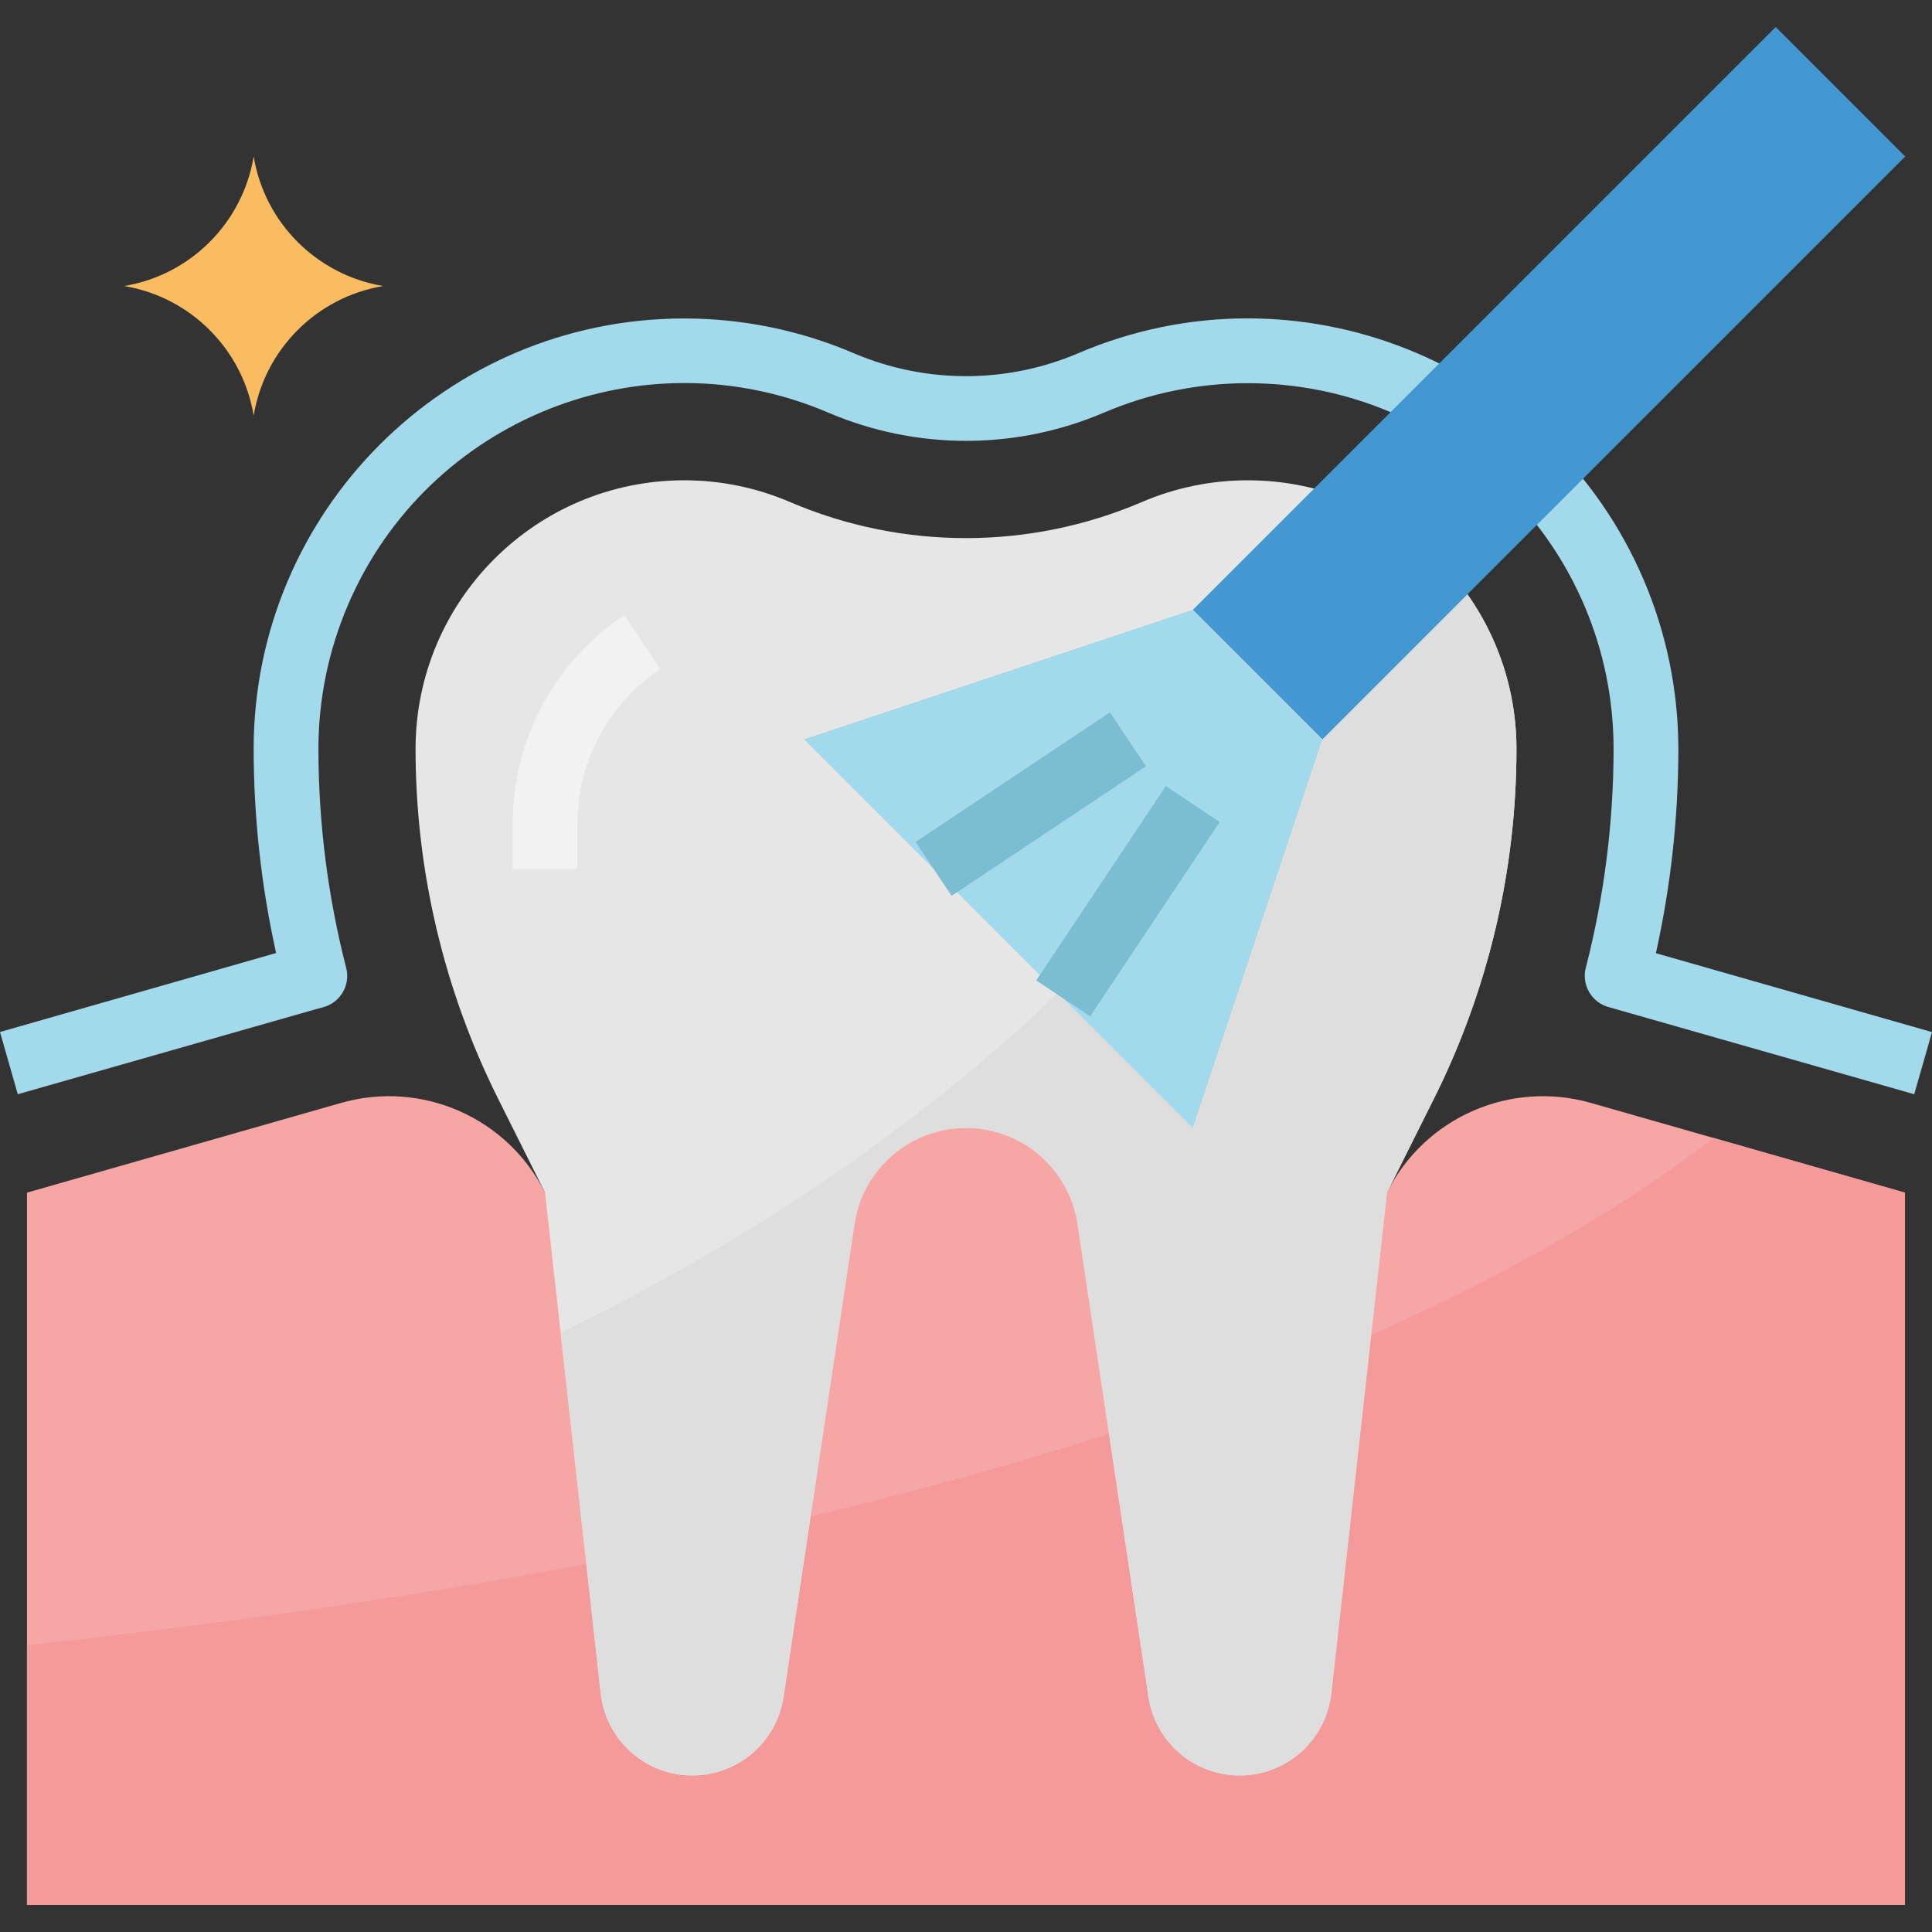
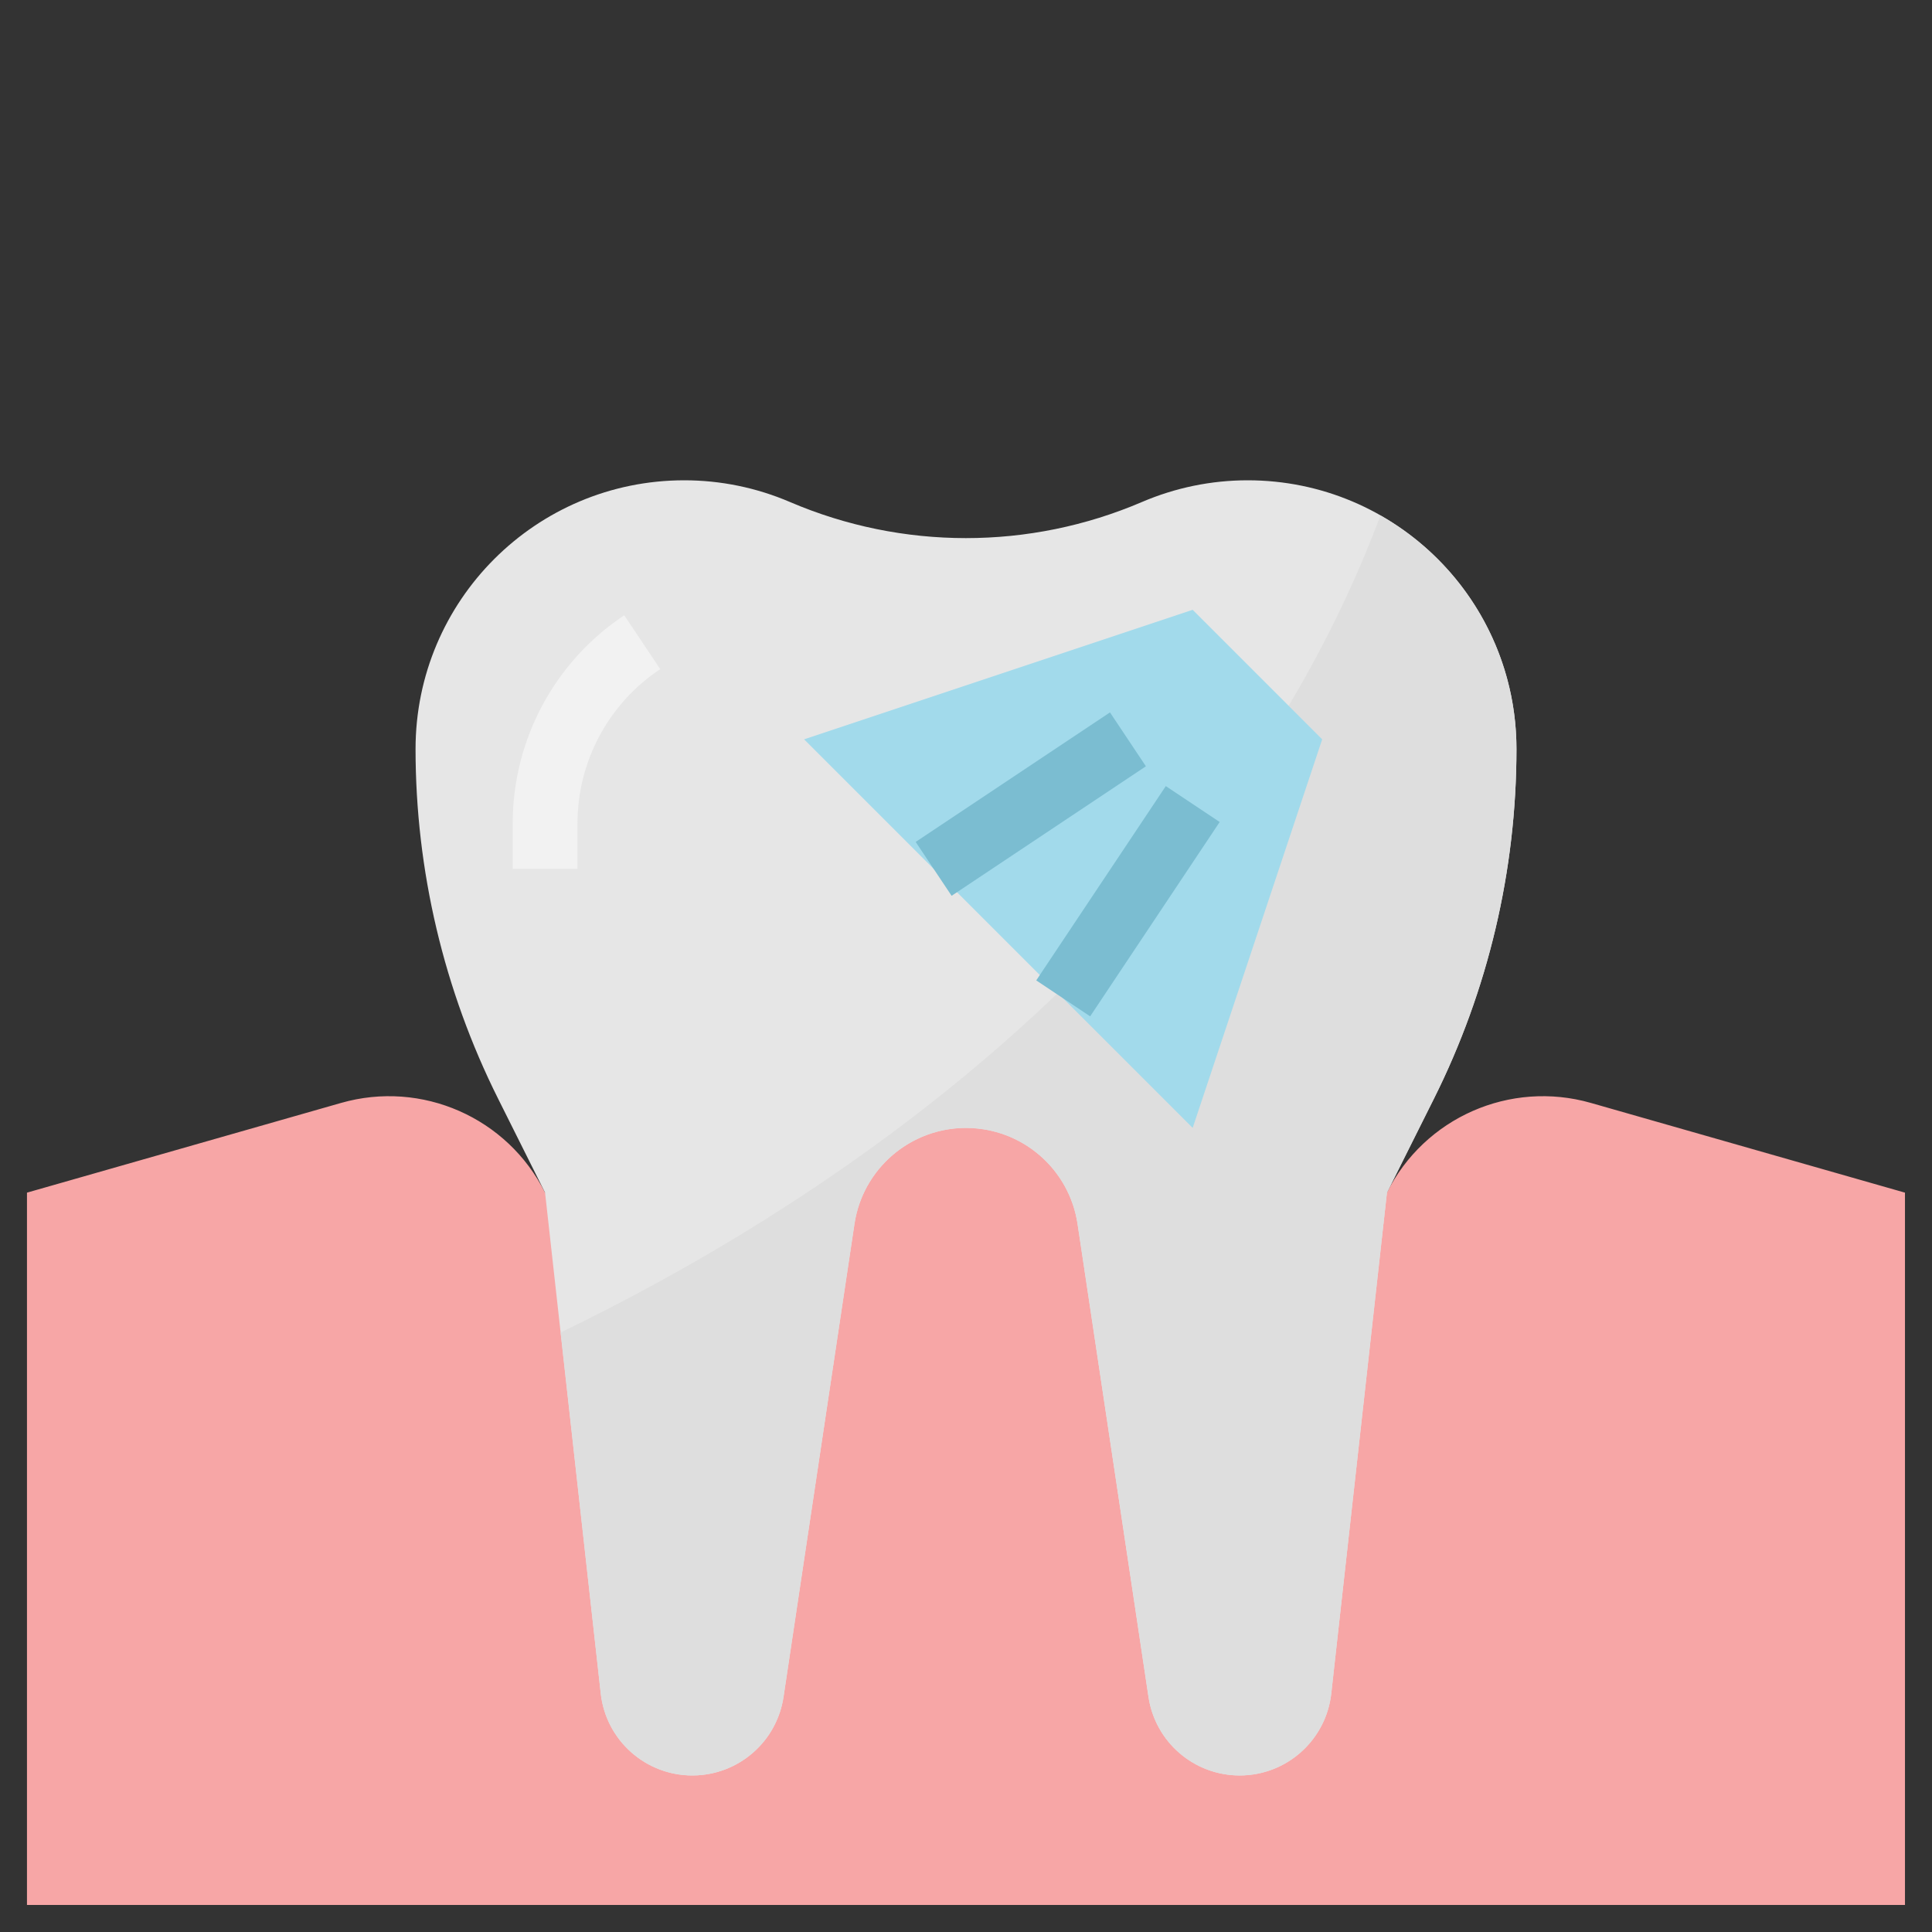
<svg xmlns="http://www.w3.org/2000/svg" width="80" height="80" viewBox="0 0 80 80" fill="none">
  <rect x="0" y="0" width="80" height="80" fill="#333333" stroke="none" />
  <path d="M65.876 45.67C62.533 44.714 58.984 46.276 57.429 49.385H51.402C49.374 49.385 47.408 48.688 45.833 47.41L45.646 47.26C42.364 44.601 37.661 44.633 34.415 47.335C32.825 48.66 30.822 49.385 28.753 49.385H22.569C21.014 46.276 17.465 44.714 14.123 45.67L1.117 49.385V78.881H78.881V49.385L65.876 45.67Z" fill="#F7A6A6" />
-   <path d="M1.117 68.124V78.881H78.881V49.385L70.962 47.122C52.017 61.615 18.307 66.234 1.117 68.124Z" fill="#F59A9A" />
  <path d="M32.713 20.788C31.329 20.194 29.841 19.888 28.335 19.888C22.189 19.888 17.207 24.87 17.207 31.016C17.208 36.043 18.379 41.001 20.626 45.496L22.57 49.385L24.875 70.122C25.089 72.055 26.722 73.518 28.668 73.518C30.557 73.518 32.163 72.136 32.443 70.267L35.381 50.681C35.724 48.395 37.688 46.703 40 46.703C42.311 46.703 44.276 48.395 44.619 50.681L47.556 70.267C47.837 72.136 49.443 73.518 51.332 73.518C53.278 73.518 54.91 72.055 55.125 70.122L57.43 49.385L59.374 45.496C61.621 41.001 62.791 36.043 62.793 31.016C62.793 24.87 57.81 19.888 51.664 19.888C50.157 19.888 48.668 20.194 47.283 20.788C42.63 22.78 37.365 22.78 32.713 20.788Z" fill="#E6E6E6" />
  <path d="M57.163 21.346C50.307 39.597 33.566 50.173 23.215 55.176L24.876 70.122C25.109 72.218 26.997 73.728 29.091 73.494C30.812 73.303 32.187 71.979 32.445 70.267L35.382 50.681C35.767 48.13 38.147 46.375 40.698 46.76C42.724 47.065 44.314 48.655 44.62 50.681L47.558 70.267C47.87 72.352 49.814 73.788 51.899 73.476C53.61 73.218 54.935 71.843 55.126 70.122L57.431 49.385L59.375 45.497C61.622 41.001 62.793 36.043 62.794 31.017C62.795 27.015 60.645 23.321 57.163 21.346Z" fill="#DEDEDE" />
  <path d="M23.912 35.977H21.23V34.107C21.226 30.638 22.961 27.398 25.849 25.477L27.338 27.707C25.195 29.131 23.909 31.534 23.912 34.107V35.977Z" fill="#F2F2F2" />
-   <path d="M79.264 45.31L66.634 41.708C65.917 41.525 65.482 40.796 65.663 40.078C65.663 40.077 65.665 40.076 65.665 40.075C66.425 37.115 66.812 34.072 66.815 31.016C66.814 22.649 60.031 15.867 51.663 15.867C49.614 15.867 47.586 16.283 45.702 17.09C42.062 18.643 37.946 18.643 34.306 17.09C26.615 13.793 17.709 17.354 14.41 25.045C13.602 26.931 13.184 28.964 13.185 31.016C13.188 34.073 13.574 37.118 14.335 40.078C14.519 40.796 14.087 41.526 13.37 41.71C13.368 41.71 13.367 41.712 13.366 41.712L13.019 41.806L0.736 45.31L0 42.733L11.433 39.463C10.817 36.689 10.506 33.858 10.503 31.017C10.505 21.169 18.49 13.186 28.338 13.187C30.75 13.187 33.137 13.678 35.354 14.627C38.323 15.893 41.677 15.893 44.646 14.627C53.698 10.751 64.18 14.948 68.057 24C69.006 26.218 69.495 28.605 69.497 31.016C69.495 33.86 69.183 36.694 68.567 39.47L80 42.737L79.264 45.31Z" fill="#A2DAEB" />
-   <path d="M10.504 17.207C10.045 14.457 7.89 12.302 5.141 11.844C7.89 11.385 10.045 9.231 10.504 6.481C10.962 9.231 13.117 11.385 15.867 11.844C13.117 12.302 10.962 14.457 10.504 17.207Z" fill="#F9BC61" />
-   <path d="M54.757 30.615L78.891 6.481L73.528 1.118L49.394 25.252L54.757 30.615Z" fill="#4398D1" />
  <path d="M54.749 30.614L49.386 46.703L33.297 30.614L49.386 25.251L54.749 30.614Z" fill="#A2DAEB" />
  <path d="M39.404 37.093L47.449 31.73L45.962 29.499L37.916 34.862L39.404 37.093Z" fill="#7BBDD1" />
  <path d="M45.141 42.084L50.504 34.038L48.273 32.551L42.909 40.596L45.141 42.084Z" fill="#7BBDD1" />
</svg>